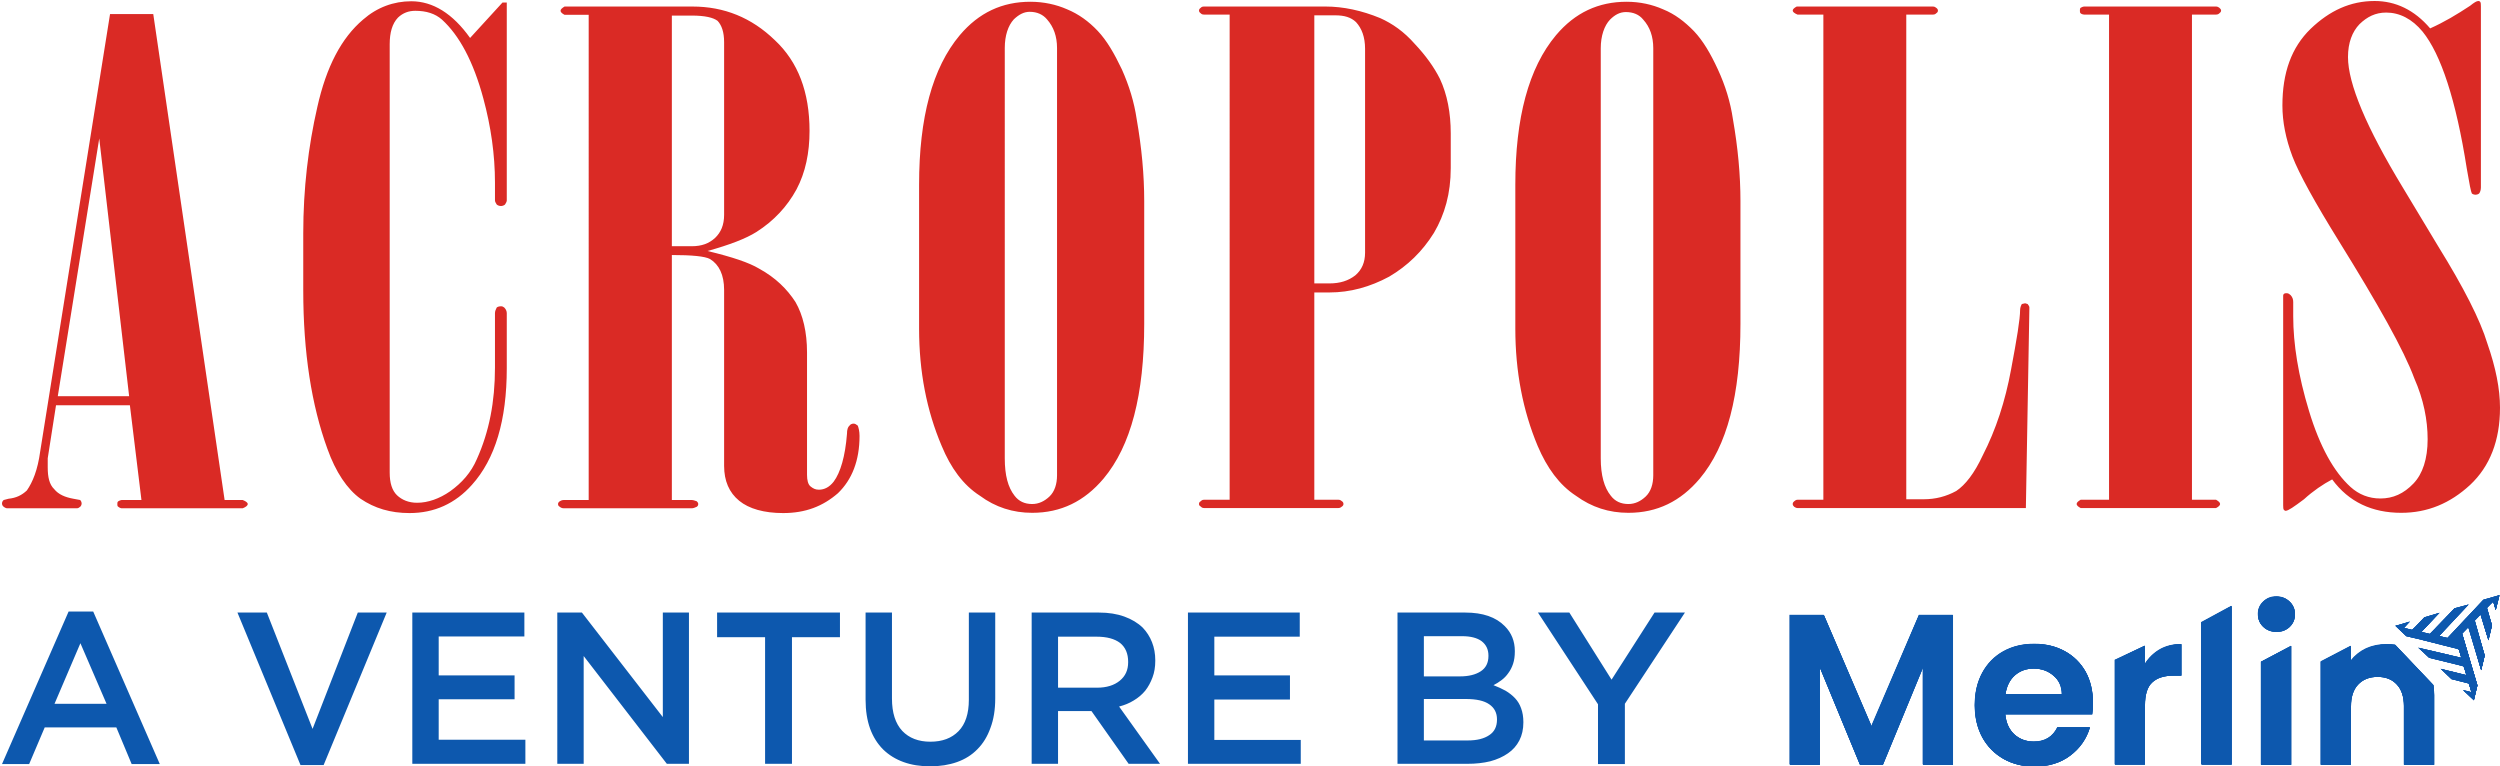
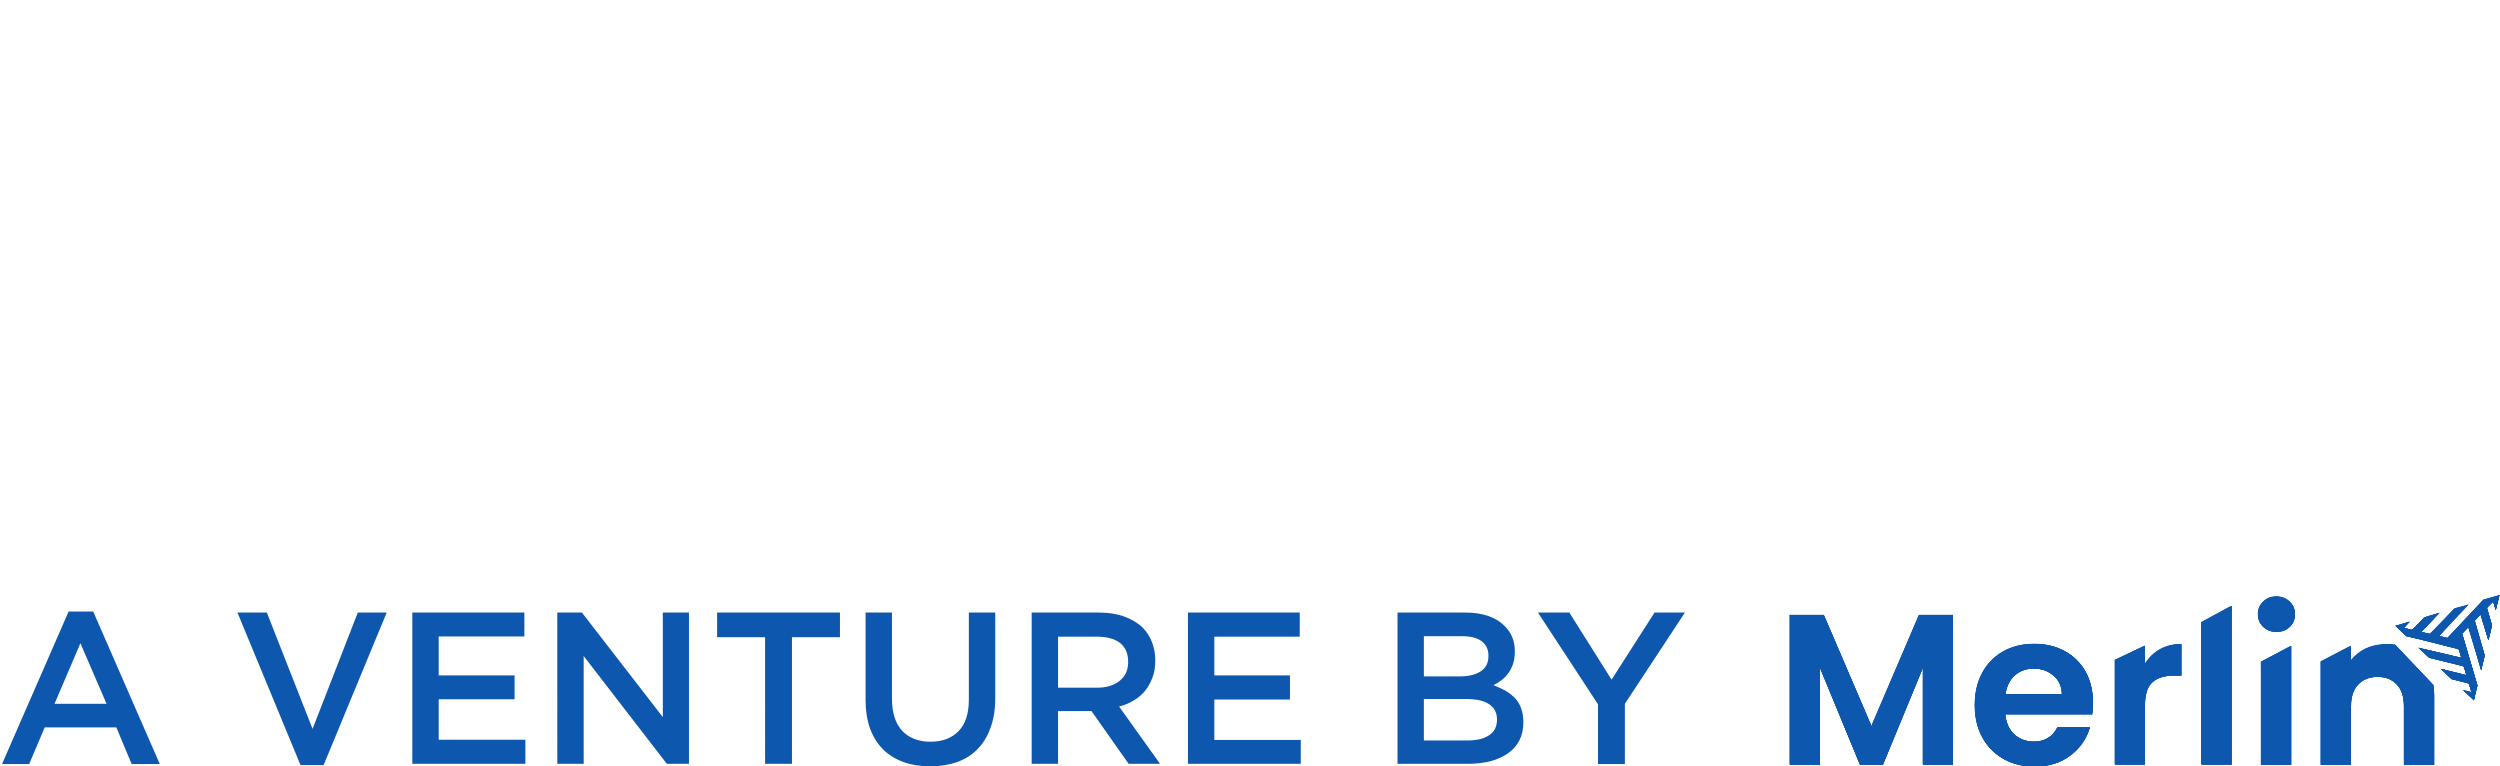
<svg xmlns="http://www.w3.org/2000/svg" version="1.2" viewBox="0 0 995 305" width="995" height="305">
  <title>Acropolis New Logo</title>
  <defs>
    <clipPath id="cp1">
      <path d="m-97-131h1191v567h-1191z" />
    </clipPath>
  </defs>
  <style>
		.s0 { fill: #da2a25 } 
		.s1 { fill: #0d58ae } 
	</style>
  <g id="Clip-Path: Page 1" clip-path="url(#cp1)">
    <g id="Page 1">
-       <path id="Path 1" class="s0" d="m928.2 190.8c-3.6 1.9-7.6 4.6-11.2 7.9-4 3-6.3 4.6-7.3 4.6-0.3 0-0.3 0-0.6-0.3-0.4-0.2-0.4-1.1-0.4-1.9v-83.4c0-0.2 0-0.5 0.4-0.8 0.3-0.2 0.6-0.2 1-0.2 0.6 0 0.9 0.2 1.6 0.8 0.7 0.8 1 1.6 1 2.7v5.7c0 10.9 2 23.6 6.3 37.7 4.3 14.2 9.9 24.2 16.5 30.2 3.3 3 7.3 4.6 11.9 4.6 5 0 9.3-1.9 13.2-6 3.6-3.8 5.6-9.7 5.6-17.6 0-7.6-1.6-15.8-5.3-24.2-4.2-11.4-14.5-29.6-30-54.6-9.6-15.5-15.9-26.9-18.5-33.7q-4-10.6-4-20.3c0-13.1 3.6-23.1 11.2-30.5 7.6-7.3 15.9-11.1 25.5-11.1 8.3 0 15.8 3.5 22.1 10.9 5.6-2.5 10.6-5.5 15.9-9 1.6-1.3 2.6-1.9 3.3-1.9 0.3 0 0.3 0 0.7 0.3 0.3 0.3 0.3 1.1 0.3 1.9v72c0 1-0.3 1.9-0.7 2.4-0.3 0.3-1 0.5-1.3 0.5-0.7 0-1.3-0.2-1.6-0.5q-0.5-0.8-2-9.8c-4.3-27.4-10.3-45.6-17.6-54.6-4.2-5.1-9.2-7.6-14.5-7.6-4.3 0-7.6 1.7-10.6 4.6-2.9 3-4.6 7.4-4.6 13.1 0 10.6 7.3 28 21.8 51.9l14.2 23.6c9.9 16 16.6 29 19.5 38.6 3.3 9.5 5 17.9 5 25.5 0 13-4 23.3-11.9 30.7-7.9 7.3-16.9 11.1-27.4 11.1-11.6 0-20.9-4.3-27.5-13.3zm-88.8-185h-10c-0.3 0-1-0.2-1.3-0.5-0.3-0.3-0.3-0.5-0.3-1.1 0-0.5 0-0.8 0.3-1.1 0.3-0.2 1-0.5 1.3-0.5h52.6c0.6 0 1 0.3 1.3 0.5 0.3 0.3 0.7 0.6 0.7 1.1 0 0.6-0.4 0.8-0.7 1.1-0.3 0.3-0.7 0.5-1.3 0.5h-9.6v193.1h9.6c1 0.6 1.6 1.1 1.6 1.7 0 0.5-0.6 1.1-1.6 1.6h-53.9c-1-0.5-1.6-1.1-1.6-1.6 0-0.6 0.6-1.1 1.6-1.7h11.3zm-113.7 0h-10.3q-1.9-0.8-1.9-1.6c0-0.5 0.6-1.1 1.6-1.6h54.2c0.7 0 1 0.3 1.3 0.5 0.4 0.3 0.7 0.6 0.7 1.1 0 0.6-0.3 0.8-0.7 1.1-0.3 0.3-0.6 0.5-1.3 0.5h-10.6v192.9h7q6.9 0 12.9-3.3c3.6-2.4 7.2-7 10.5-14.1 5.3-10.3 9-21.7 11.3-34.2 2.3-12.2 3.6-20.1 3.6-23.7 0-1 0.4-1.9 0.7-2.4l1.3-0.3 1 0.3c0.3 0.5 0.7 0.8 0.7 1.4l-1.4 79.8h-90.9c-0.6 0-0.9-0.3-1.3-0.5-0.3-0.3-0.6-0.6-0.6-1.1 0-0.6 0.3-0.8 0.6-1.1 0.4-0.3 0.7-0.6 1.3-0.6h10.3zm-33 74.2v48.9c0 28.2-5.3 48.6-16.2 61.6-7.6 9-16.9 13.6-28.4 13.6-7.7 0-14.6-2.2-20.9-6.8-6.6-4.3-11.5-11.1-15.2-19.8-5.9-14.1-8.9-29.6-8.9-46.7v-57.3c0-26.6 5.3-46.5 16.2-59.5 7.6-9 16.9-13.3 28.1-13.3 5.3 0 10.2 1.1 14.5 3 4.7 1.9 8.6 4.9 12.3 8.7 3.6 3.8 6.6 8.9 9.5 15.2 3 6.5 5 13 6 19.8q3 17.1 3 32.6zm-55.6 102.4c0 6.8 1.4 11.7 4 14.9q2.5 3.3 7 3.3c2.6 0 4.9-1.1 6.9-3 2-1.9 3-4.9 3-8.4v-170q0-7-4-11.4c-1.6-2-4-3-6.9-3-2.3 0-4.3 1-6.3 3-2.3 2.4-3.7 6.5-3.7 11.4zm-147.7-176.6h-10.2c-0.7 0-1-0.2-1.3-0.5-0.4-0.3-0.7-0.6-0.7-1.1 0-0.5 0.3-0.8 0.7-1.1 0.3-0.3 0.6-0.5 1.3-0.5h48.3c7.2 0 14.5 1.6 21.8 4.6 4.9 2.2 9.5 5.4 13.8 10.3q6.5 6.9 10 13.9c2.9 6.2 4.3 13.5 4.3 21.7v13.8c0 10.1-2.4 18.5-6.7 25.8-4.6 7.4-10.5 13.1-17.8 17.4-7.6 4.1-15.5 6.3-23.8 6.3h-6v82.5h9.6c0.7 0 1 0.3 1.4 0.6 0.3 0.2 0.6 0.5 0.6 1.1 0 0.5-0.3 0.8-0.6 1-0.4 0.3-0.7 0.6-1.4 0.6h-53.5c-0.7 0-1-0.3-1.3-0.6-0.4-0.2-0.7-0.5-0.7-1 0-0.6 0.3-0.9 0.7-1.1 0.3-0.3 0.6-0.6 1.3-0.6h10.2zm33.7 0.3v106.7h6c4.3 0 7.6-1.1 10.3-3.2q3.9-3.3 3.9-9v-81.2c0-4.6-1.3-8.1-3.6-10.6-2-1.9-4.6-2.7-8.3-2.7zm-67.7 73.9v48.9c0 28.2-5.3 48.6-16.2 61.6-7.6 9-16.9 13.6-28.4 13.6-7.6 0-14.6-2.2-20.8-6.8-6.7-4.3-11.6-11.1-15.2-19.8-6-14.1-9-29.6-9-46.7v-57.3c0-26.7 5.3-46.5 16.2-59.5 7.6-9 16.9-13.3 28.1-13.3 5.3 0 10.3 1.1 14.6 3 4.6 1.9 8.6 4.8 12.2 8.6 3.6 3.8 6.6 9 9.6 15.3 2.9 6.5 4.9 13 5.9 19.8q3 17.1 3 32.6zm-55.5 102.4c0 6.8 1.3 11.6 3.9 14.9q2.5 3.3 7 3.3c2.6 0 4.9-1.1 6.9-3 2-1.9 3-4.9 3-8.4v-170.1q0-6.9-4-11.4c-1.6-1.9-3.9-3-6.9-3-2.3 0-4.3 1.1-6.3 3-2.3 2.5-3.6 6.5-3.6 11.4zm-165.6-176.5h-9.6c-1-0.5-1.6-1.1-1.6-1.6 0-0.6 0.6-1.1 1.6-1.7h50.9c12.6 0 23.5 4.4 32.8 13.4 9.2 8.6 13.8 20.6 13.8 36.1 0 8.7-1.6 16.5-5.2 23.3-3.7 6.8-9 12.5-15.9 16.9-4.3 2.7-10.6 5.1-19.5 7.6 9.9 2.4 16.5 4.6 20.5 7 6.6 3.6 11.2 8.2 14.5 13.3 3 5.2 4.6 12 4.6 20.1v48.7c0 2.1 0.4 3.8 1.4 4.6 1 0.8 1.9 1.3 3.3 1.3q3.4 0 5.9-3.2c2.7-3.6 4.6-10.1 5.3-19q0-2.5 1-3.3c0.3-0.5 1-0.8 1.6-0.8 0.7 0 1 0.3 1.7 0.8 0.3 0.8 0.7 2.2 0.7 4.1 0 9.8-3 17.4-8.6 22.8-6 5.2-12.9 7.9-21.8 7.9-7.6 0-13.6-1.7-17.5-4.9q-6-4.9-6-13.9v-70c0-6-2-10.1-5.6-12.3-2-1.1-7.3-1.6-15.2-1.6v97.5h7.9c0.7 0 1.3 0.3 2 0.5 0.3 0.3 0.6 0.6 0.6 1.1 0 0.6-0.3 0.9-0.6 1.1-0.7 0.3-1.3 0.6-2 0.6h-50.9c-0.7 0-1.3-0.3-1.6-0.6-0.4-0.2-0.7-0.5-0.7-1.1 0-0.5 0.3-0.8 0.7-1.1 0.3-0.2 0.9-0.5 1.6-0.5h9.9zm33.1 0.3v91.8h7.9c4 0 6.9-1.1 9.3-3.3 2.3-2.2 3.6-5.1 3.6-9.2v-68.7c0-4.1-1-6.8-2.6-8.5-1.7-1.3-5-2.1-10.3-2.1zm-65.7-5.2v78.8c0 0.5-0.4 1.1-0.7 1.6-0.3 0.3-1 0.6-1.6 0.6-0.7 0-1.4-0.3-1.7-0.6-0.3-0.5-0.7-1.1-0.7-1.6v-7.1c0-11.1-1.6-22.3-4.6-33.4-4-14.9-9.6-25.2-16.5-31.5-2.7-2.4-6.3-3.5-10.6-3.5-2.6 0-4.9 0.8-6.9 2.7-2.3 2.4-3.3 6-3.3 10.6v170.5q0 6.2 2.9 9c2 1.9 4.7 3 8 3 4.3 0 8.9-1.6 13.2-4.6 4.6-3.3 8.3-7.4 10.6-12.8 4.9-10.9 7.2-22.8 7.2-36.4v-21.7c0-0.8 0.4-1.6 0.7-2.2 0.3-0.3 1-0.5 1.7-0.5 0.6 0 0.9 0.2 1.3 0.5 0.6 0.6 1 1.4 1 2.2v22q0 31-13.9 46.4c-6.6 7.4-14.9 11.2-24.8 11.2-7.6 0-13.9-1.9-19.5-5.7-5.3-3.8-9.9-10.6-13.2-19.9-6.3-17.3-9.6-38.3-9.6-63v-22.8c0-17.6 2-34.5 5.6-50.2 3.6-16.1 9.6-27.5 18.2-34.8 5.6-4.9 12.2-7.3 19.2-7.3 8.6 0 16.5 4.9 23.4 14.6l12.9-14.1zm-157.9 4.6h17.2l28.4 193.4h7.2q2 0.8 2 1.6 0 0.9-2 1.7h-48.2c-0.3 0-1-0.3-1.3-0.6-0.4-0.2-0.4-0.5-0.4-1.1 0-0.5 0-0.8 0.4-1.1 0.3-0.2 1-0.5 1.3-0.5h7.9l-4.6-37.7h-29.4l-3.3 21.1v3.6c0 3.8 0.6 6.8 2.6 8.7 1.7 2.1 4.3 3.2 7.6 3.8l2.7 0.5c0.3 0.3 0.6 0.8 0.6 1.4 0 0.5-0.3 1.1-0.6 1.3-0.4 0.3-0.7 0.6-1.3 0.6h-27.8c-0.3 0-1-0.3-1.3-0.6-0.4-0.2-0.7-0.8-0.7-1.3 0-0.6 0.3-1.1 0.7-1.4l1.9-0.5c3-0.3 5.3-1.4 7.3-3.3 2.3-3.3 4.3-8.1 5.3-15.5zm-4.3 49.5l-16.5 102.6h28.4z" />
      <path id="Path 2" fill-rule="evenodd" class="s1" d="m27.3 243.4h9.8l26.5 60.7h-11.2l-6.1-14.6h-28.5l-6.2 14.6h-10.8zm15.1 36.7l-10.4-24.1-10.3 24.1zm52.1-36.3h11.7l18.2 46.3 18-46.3h11.5l-25.1 60.7h-9.2zm69.6 0h44.6v9.5h-34.1v15.5h30.2v9.5h-30.2v16.1h34.5v9.6h-45zm57.7 0h9.8l32.2 41.6v-41.6h10.4v60.2h-8.8l-33.1-42.9v42.9h-10.5zm82.7 9.8h-19.1v-9.8h48.9v9.8h-19.1v50.4h-10.7zm65.7 51.4q-5.9 0-10.6-1.7-4.7-1.7-8.1-5-3.4-3.4-5.2-8.3-1.8-5-1.8-11.5v-34.7h10.5v34.2q0 8.5 4.1 12.9 4.1 4.3 11.2 4.3 7.1 0 11.2-4.2 4.1-4.2 4.1-12.5v-34.7h10.5v34.2q0 6.7-1.9 11.7-1.8 5.1-5.2 8.5-3.3 3.4-8.1 5.1-4.8 1.7-10.7 1.7zm40.4-61.2h26.8q5.7 0 10.1 1.6 4.4 1.6 7.3 4.4 2.4 2.5 3.7 5.8 1.3 3.3 1.3 7.2v0.2q0 3.7-1.1 6.6-1.1 3-2.9 5.3-1.9 2.3-4.6 3.9-2.6 1.6-5.8 2.4l16.3 22.8h-12.5l-14.8-21h-13.3v21h-10.5zm26 29.9q5.7 0 9.1-2.8 3.3-2.7 3.3-7.3v-0.2q0-4.9-3.2-7.5-3.3-2.5-9.3-2.5h-15.4v20.3zm36.2-29.9h44.5v9.6h-34v15.4h30.1v9.6h-30.1v16.1h34.4v9.5h-44.9zm83.4 0h27q10.4 0 15.7 5.4 4 4 4 9.9v0.2q0 2.8-0.7 4.9-0.7 2.1-1.9 3.7-1.1 1.6-2.7 2.8-1.6 1.2-3.2 2 2.6 1 4.8 2.2 2.2 1.3 3.8 3 1.6 1.7 2.4 4 0.9 2.4 0.9 5.5v0.1q0 4.1-1.6 7.2-1.6 3.1-4.5 5.1-3 2.1-7.1 3.2-4.1 1-9.1 1h-27.8zm24.9 25.4q5.1 0 8.2-2 3.1-2 3.1-6.1v-0.2q0-3.6-2.7-5.7-2.7-2-7.8-2h-15.2v16zm3.1 25.5q5.4 0 8.5-2.1 3.1-2 3.1-6.2v-0.1q0-3.9-3.1-6-3-2.1-9.3-2.1h-16.7v16.5zm51.8-14.4l-23.9-36.5h12.5l16.8 26.7 17.1-26.7h12.1l-23.9 36.3v24h-10.7zm141.2-35.6v59.5h-12v-38.7l-15.9 38.7h-9.1l-16-38.7v38.7h-12v-59.5h13.6l18.9 44.3 19-44.3zm55.4 39.5h-34.6q0.4 5.1 3.6 8 3.2 2.9 7.8 2.9 6.6 0 9.4-5.7h12.9q-2 6.8-7.8 11.2-5.8 4.4-14.3 4.4-6.8 0-12.2-3-5.5-3-8.5-8.6-3-5.5-3-12.8 0-7.3 3-12.9 3-5.5 8.3-8.5 5.4-3 12.4-3 6.8 0 12.1 2.9 5.3 2.9 8.3 8.2 2.9 5.4 2.9 12.3 0 2.5-0.3 4.6zm-12.1-8q0-4.6-3.3-7.4-3.2-2.8-7.9-2.8-4.5 0-7.5 2.7-3 2.7-3.7 7.5zm39-17.8q3.7-2.1 8.5-2.1v12.5h-3.1q-5.7 0-8.5 2.7-2.9 2.6-2.9 9.2v23.5h-11.9v-41.6l11.9-5.6v7.3q2.3-3.7 6-5.9zm28.5-17.3v63.1h-12v-56.6zm23.8 15.9v47.3h-12v-40.9zm-11.1-7.7q-2.1-2-2.1-5 0-2.9 2.1-4.9 2.1-2.1 5.2-2.1 3.2 0 5.3 2.1 2.1 2 2.1 4.9 0 3-2.1 5-2.1 2-5.3 2-3.1 0-5.2-2zm67.7 23.2q0.3 1.9 0.3 4v27.8h-12v-23.4q0-5.6-2.8-8.6-2.8-3-7.7-3-4.9 0-7.8 3-2.9 3-2.9 8.6v23.4h-11.9v-41.1l11.9-6.2v5.9q2.4-3.1 6.1-4.9 3.8-1.7 8.2-1.7 1.8 0 3.4 0.2z" />
      <path id="Path 3" class="s1" d="m984.6 278.7q0.1-0.7 0.3-1.4l1.1-4.5c-0.6-2.2-1.6-5.3-2.2-7.4q-1.8-6.2-3.6-12.3c-0.1-0.3-0.7-1.6-0.5-1.8 0.7-0.8 1.9-2.2 2.7-3.1 1.7 5.6 3.5 13.1 5.1 18.5l1.4-5.8c-1.2-4-2.7-9.1-3.8-13-0.1-0.3-1-2.6-0.8-2.8 0.7-0.8 2.2 0.3 3.1-0.6 1 3.4 2 7.1 3 10.3l1.4-5.9c-0.6-1.9-1.4-4.6-1.9-6.3 0-0.2-1.1-0.6-1-0.7 0.8-0.8 2.5-1.6 3.4-2.5l1 3.4 1.4-5.9-5.5 3.5c-4.4 4.6-9.4 9-13.7 13.6-0.2 0.2-1.2-0.1-1.4-0.1-1.1-0.2-2.1-0.5-3.3-0.8l9.3-11.2c-0.5 0.1 0.2 0.4-0.3 0.5l-2.3 0.1c-2.8 3-7.5 6.8-10.4 9.8-0.2 0.2 0.3 0 0 0-1-0.2-2.1-0.5-3.4-0.8l5.4-5.9-3.4 0.7c-1.4 1.5-4.5 3.2-5.6 4.4-0.2 0.2 0.2 0 0 0-1-0.2-2-0.5-3.3-0.8l-0.1-0.9-3.3 0.1 4.3 4.1c5.6 1.2 14.7 3.7 20.2 5 0.3 0.1 0.7 0.3 0.8 0.5 0.3 1 0.6 2 0.9 3.1-5.5-1.3-11.6-2.7-17.1-4l4.3 4c4.1 1 9 2.2 13 3.2 0.3 0.1 0.8 0.2 0.8 0.5 0.4 1 0.7 2 1 3.2-3.3-0.8-7-1.7-10.2-2.5l4.3 4.1c1.9 0.5 4.5 1.1 6.3 1.6 0.2 0 0.6 0.1 0.6 0.3 0.4 1 0.7 2.1 1 3.3-1-0.3-2.2-0.6-3.3-0.8z" />
      <path id="Path 4" class="s1" d="m979.8 251.8l6.2 21-1.4 5.9-7.5-25.5z" />
      <path id="Path 5" class="s1" d="m984.8 246.4l4.1 14.5-1.4 5.8-5.3-17.7z" />
      <path id="Path 6" fill-rule="evenodd" class="s1" d="m989.3 240.1l2.5 8.8-1.4 5.9-3.3-10.7zm5.5-3.2l-1.5 5.9-1.1-3.8z" />
      <path id="Path 7" class="s1" d="m974.1 253.9l14.3-15.2 6.3-1.8-17.2 17.8z" />
-       <path id="Path 8" class="s1" d="m982.5 240.6l-11.7 12.5-3.7-0.8 9.8-10.2z" />
      <path id="Path 9" fill-rule="evenodd" class="s1" d="m964.9 245.7l-4.8 5 3.6 0.8 7.2-7.6zm-11.5 3.4l3.4 0.8 2.3-2.5zm-189.6-4.3l-18.9 44.3-19-44.3h-13.5v59.6h11.9v-38.8l16 38.8h9.1l16-38.8v38.8h11.9v-59.6z" />
      <path id="Path 10" fill-rule="evenodd" class="s1" d="m832.7 284.3h-34.6q0.5 5.1 3.6 8 3.2 2.9 7.8 2.9 6.6 0 9.4-5.7h12.9q-2 6.8-7.8 11.2-5.8 4.4-14.3 4.4-6.8 0-12.2-3-5.4-3.1-8.5-8.6-3-5.6-3-12.8 0-7.4 3-12.9 3-5.5 8.4-8.5 5.3-3 12.3-3 6.8 0 12.1 2.9 5.3 2.9 8.3 8.2 2.9 5.3 2.9 12.3 0 2.5-0.3 4.6zm-12-8.1q-0.1-4.6-3.4-7.3-3.2-2.8-7.9-2.8-4.4 0-7.5 2.7-3 2.7-3.7 7.4zm39.1-17.7q3.7-2.1 8.4-2.1v12.5h-3.1q-5.6 0-8.5 2.7-2.9 2.6-2.9 9.2v23.5h-11.9v-41.6l11.9-5.7v7.4q2.3-3.8 6.1-5.9zm28.4-17.3v63.1h-11.9v-56.6zm23.7 15.9v47.3h-12v-41zm-11.1-7.6q-2.1-2-2.1-5 0-3 2.1-5 2.1-2 5.3-2 3.1 0 5.2 2 2.1 2 2.1 5 0 3-2.1 5-2.1 2-5.2 2-3.2 0-5.3-2zm67.7 23.2q0.3 1.9 0.3 4v27.7h-12v-23.3q0-5.6-2.8-8.6-2.8-3.1-7.7-3.1-4.9 0-7.8 3.1-2.8 3-2.8 8.6v23.3h-12v-41l12-6.3v5.9q2.4-3 6.1-4.8 3.7-1.7 8.1-1.7 1.8 0 3.4 0.2z" />
      <path id="Path 11" class="s1" d="m984.6 278.7q0.1-0.7 0.3-1.4l1.1-4.5c-0.6-2.2-1.6-5.3-2.2-7.4q-1.8-6.2-3.6-12.3c-0.1-0.3-0.7-1.6-0.5-1.8 0.7-0.8 1.9-2.2 2.7-3.1 1.7 5.6 3.5 13.1 5.1 18.5l1.4-5.8c-1.2-4-2.7-9.1-3.8-13-0.1-0.3-1-2.6-0.8-2.8 0.7-0.8 2.2 0.3 3.1-0.6 1 3.4 2 7.1 3 10.3l1.4-5.9c-0.6-1.9-1.4-4.6-1.9-6.3 0-0.2-1.1-0.6-1-0.7 0.8-0.8 2.5-1.6 3.4-2.5l1 3.4 1.4-5.9-5.5 3.5c-4.4 4.6-9.4 9-13.7 13.6-0.2 0.2-1.2-0.1-1.4-0.1-1.1-0.2-2.1-0.5-3.3-0.8l9.3-11.2c-0.5 0.1 0.2 0.4-0.3 0.5l-2.3 0.1c-2.8 3-7.5 6.8-10.4 9.8-0.2 0.2 0.3 0 0 0-1-0.2-2.1-0.5-3.4-0.8l5.4-5.9-3.4 0.7c-1.4 1.5-4.5 3.2-5.6 4.4-0.2 0.2 0.2 0 0 0-1-0.2-2-0.5-3.3-0.8l-0.1-0.9-3.3 0.1 4.3 4.1c5.6 1.2 14.7 3.7 20.2 5 0.3 0.1 0.7 0.3 0.8 0.5 0.3 1 0.6 2 0.9 3.1-5.5-1.3-11.6-2.7-17.1-4l4.3 4c4.1 1 9 2.2 13 3.2 0.3 0.1 0.8 0.2 0.8 0.5 0.4 1 0.7 2 1 3.2-3.3-0.8-7-1.7-10.2-2.5l4.3 4.1c1.9 0.5 4.5 1.1 6.3 1.6 0.2 0 0.6 0.1 0.6 0.3 0.4 1 0.7 2.1 1 3.3-1-0.3-2.2-0.6-3.3-0.8z" />
-       <path id="Path 12" class="s1" d="m979.8 251.8l6.2 21-1.4 5.9-7.5-25.5z" />
+       <path id="Path 12" class="s1" d="m979.8 251.8z" />
      <path id="Path 13" class="s1" d="m984.8 246.4l4.1 14.5-1.4 5.8-5.3-17.7z" />
      <path id="Path 14" fill-rule="evenodd" class="s1" d="m989.3 240.1l2.5 8.8-1.4 5.9-3.3-10.7zm5.5-3.2l-1.5 5.9-1.1-3.8z" />
      <path id="Path 15" class="s1" d="m974.1 253.9l14.3-15.2 6.3-1.8-17.2 17.8z" />
      <path id="Path 16" class="s1" d="m982.5 240.6l-11.7 12.5-3.7-0.8 9.8-10.2z" />
      <path id="Path 17" fill-rule="evenodd" class="s1" d="m964.9 245.7l-4.8 5 3.6 0.8 7.2-7.6zm-11.5 3.4l3.4 0.8 2.3-2.5zm-189.6-4.3l-18.9 44.3-19-44.3h-13.5v59.6h11.9v-38.8l16 38.8h9.1l16-38.8v38.8h11.9v-59.6z" />
      <path id="Path 18" fill-rule="evenodd" class="s1" d="m832.7 284.3h-34.6q0.5 5.1 3.6 8 3.2 2.9 7.8 2.9 6.6 0 9.4-5.7h12.9q-2 6.8-7.8 11.2-5.8 4.4-14.3 4.4-6.8 0-12.2-3-5.4-3.1-8.5-8.6-3-5.6-3-12.8 0-7.4 3-12.9 3-5.5 8.4-8.5 5.3-3 12.3-3 6.8 0 12.1 2.9 5.3 2.9 8.3 8.2 2.9 5.3 2.9 12.3 0 2.5-0.3 4.6zm-12-8.1q-0.1-4.6-3.4-7.3-3.2-2.8-7.9-2.8-4.4 0-7.5 2.7-3 2.7-3.7 7.4zm39.1-17.7q3.7-2.1 8.4-2.1v12.5h-3.1q-5.6 0-8.5 2.7-2.9 2.6-2.9 9.2v23.5h-11.9v-41.6l11.9-5.7v7.4q2.3-3.8 6.1-5.9zm28.4-17.3v63.1h-11.9v-56.6zm23.7 15.9v47.3h-12v-41zm-11.1-7.6q-2.1-2-2.1-5 0-3 2.1-5 2.1-2 5.3-2 3.1 0 5.2 2 2.1 2 2.1 5 0 3-2.1 5-2.1 2-5.2 2-3.2 0-5.3-2zm67.7 23.2q0.3 1.9 0.3 4v27.7h-12v-23.3q0-5.6-2.8-8.6-2.8-3.1-7.7-3.1-4.9 0-7.8 3.1-2.8 3-2.8 8.6v23.3h-12v-41l12-6.3v5.9q2.4-3 6.1-4.8 3.7-1.7 8.1-1.7 1.8 0 3.4 0.2z" />
      <path id="Path 19" class="s1" d="m984.6 278.7q0.1-0.7 0.3-1.4l1.1-4.5c-0.6-2.2-1.6-5.3-2.2-7.4q-1.8-6.2-3.6-12.3c-0.1-0.3-0.7-1.6-0.5-1.8 0.7-0.8 1.9-2.2 2.7-3.1 1.7 5.6 3.5 13.1 5.1 18.5l1.4-5.8c-1.2-4-2.7-9.1-3.8-13-0.1-0.3-1-2.6-0.8-2.8 0.7-0.8 2.2 0.3 3.1-0.6 1 3.4 2 7.1 3 10.3l1.4-5.9c-0.6-1.9-1.4-4.6-1.9-6.3 0-0.2-1.1-0.6-1-0.7 0.8-0.8 2.5-1.6 3.4-2.5l1 3.4 1.4-5.9-5.5 3.5c-4.4 4.6-9.4 9-13.7 13.6-0.2 0.2-1.2-0.1-1.4-0.1-1.1-0.2-2.1-0.5-3.3-0.8l9.3-11.2c-0.5 0.1 0.2 0.4-0.3 0.5l-2.3 0.1c-2.8 3-7.5 6.8-10.4 9.8-0.2 0.2 0.3 0 0 0-1-0.2-2.1-0.5-3.4-0.8l5.4-5.9-3.4 0.7c-1.4 1.5-4.5 3.2-5.6 4.4-0.2 0.2 0.2 0 0 0-1-0.2-2-0.5-3.3-0.8l-0.1-0.9-3.3 0.1 4.3 4.1c5.6 1.2 14.7 3.7 20.2 5 0.3 0.1 0.7 0.3 0.8 0.5 0.3 1 0.6 2 0.9 3.1-5.5-1.3-11.6-2.7-17.1-4l4.3 4c4.1 1 9 2.2 13 3.2 0.3 0.1 0.8 0.2 0.8 0.5 0.4 1 0.7 2 1 3.2-3.3-0.8-7-1.7-10.2-2.5l4.3 4.1c1.9 0.5 4.5 1.1 6.3 1.6 0.2 0 0.6 0.1 0.6 0.3 0.4 1 0.7 2.1 1 3.3-1-0.3-2.2-0.6-3.3-0.8z" />
      <path id="Path 20" class="s1" d="m979.8 251.8l6.2 21-1.4 5.9-7.5-25.5z" />
-       <path id="Path 21" class="s1" d="m984.8 246.4l4.1 14.5-1.4 5.8-5.3-17.7z" />
      <path id="Path 22" fill-rule="evenodd" class="s1" d="m989.3 240.1l2.5 8.8-1.4 5.9-3.3-10.7zm5.5-3.2l-1.5 5.9-1.1-3.8z" />
      <path id="Path 23" class="s1" d="m974.1 253.9l14.3-15.2 6.3-1.8-17.2 17.8z" />
      <path id="Path 24" class="s1" d="m982.5 240.6l-11.7 12.5-3.7-0.8 9.8-10.2z" />
      <path id="Path 25" fill-rule="evenodd" class="s1" d="m964.9 245.7l-4.8 5 3.6 0.8 7.2-7.6zm-11.5 3.4l3.4 0.8 2.3-2.5zm-189.6-4.3l-18.9 44.3-19-44.3h-13.5v59.6h11.9v-38.8l16 38.8h9.1l16-38.8v38.8h11.9v-59.6z" />
      <path id="Path 26" fill-rule="evenodd" class="s1" d="m832.7 284.3h-34.6q0.5 5.1 3.6 8 3.2 2.9 7.8 2.9 6.6 0 9.4-5.7h12.9q-2 6.8-7.8 11.2-5.8 4.4-14.3 4.4-6.8 0-12.2-3-5.4-3.1-8.5-8.6-3-5.6-3-12.8 0-7.4 3-12.9 3-5.5 8.4-8.5 5.3-3 12.3-3 6.8 0 12.1 2.9 5.3 2.9 8.3 8.2 2.9 5.3 2.9 12.3 0 2.5-0.3 4.6zm-12-8.1q-0.1-4.6-3.4-7.3-3.2-2.8-7.9-2.8-4.4 0-7.5 2.7-3 2.7-3.7 7.4zm39.1-17.7q3.7-2.1 8.4-2.1v12.5h-3.1q-5.6 0-8.5 2.7-2.9 2.6-2.9 9.2v23.5h-11.9v-41.6l11.9-5.7v7.4q2.3-3.8 6.1-5.9zm28.4-17.3v63.1h-11.9v-56.6zm23.7 15.9v47.3h-12v-41zm-11.1-7.6q-2.1-2-2.1-5 0-3 2.1-5 2.1-2 5.3-2 3.1 0 5.2 2 2.1 2 2.1 5 0 3-2.1 5-2.1 2-5.2 2-3.2 0-5.3-2zm67.7 23.2q0.3 1.9 0.3 4v27.7h-12v-23.3q0-5.6-2.8-8.6-2.8-3.1-7.7-3.1-4.9 0-7.8 3.1-2.8 3-2.8 8.6v23.3h-12v-41l12-6.3v5.9q2.4-3 6.1-4.8 3.7-1.7 8.1-1.7 1.8 0 3.4 0.2z" />
      <path id="Path 27" class="s1" d="m984.6 278.7q0.1-0.7 0.3-1.4l1.1-4.5c-0.6-2.2-1.6-5.3-2.2-7.4q-1.8-6.2-3.6-12.3c-0.1-0.3-0.7-1.6-0.5-1.8 0.7-0.8 1.9-2.2 2.7-3.1 1.7 5.6 3.5 13.1 5.1 18.5l1.4-5.8c-1.2-4-2.7-9.1-3.8-13-0.1-0.3-1-2.6-0.8-2.8 0.7-0.8 2.2 0.3 3.1-0.6 1 3.4 2 7.1 3 10.3l1.4-5.9c-0.6-1.9-1.4-4.6-1.9-6.3 0-0.2-1.1-0.6-1-0.7 0.8-0.8 2.5-1.6 3.4-2.5l1 3.4 1.4-5.9-5.5 3.5c-4.4 4.6-9.4 9-13.7 13.6-0.2 0.2-1.2-0.1-1.4-0.1-1.1-0.2-2.1-0.5-3.3-0.8l9.3-11.2c-0.5 0.1 0.2 0.4-0.3 0.5l-2.3 0.1c-2.8 3-7.5 6.8-10.4 9.8-0.2 0.2 0.3 0 0 0-1-0.2-2.1-0.5-3.4-0.8l5.4-5.9-3.4 0.7c-1.4 1.5-4.5 3.2-5.6 4.4-0.2 0.2 0.2 0 0 0-1-0.2-2-0.5-3.3-0.8l-0.1-0.9-3.3 0.1 4.3 4.1c5.6 1.2 14.7 3.7 20.2 5 0.3 0.1 0.7 0.3 0.8 0.5 0.3 1 0.6 2 0.9 3.1-5.5-1.3-11.6-2.7-17.1-4l4.3 4c4.1 1 9 2.2 13 3.2 0.3 0.1 0.8 0.2 0.8 0.5 0.4 1 0.7 2 1 3.2-3.3-0.8-7-1.7-10.2-2.5l4.3 4.1c1.9 0.5 4.5 1.1 6.3 1.6 0.2 0 0.6 0.1 0.6 0.3 0.4 1 0.7 2.1 1 3.3-1-0.3-2.2-0.6-3.3-0.8z" />
      <path id="Path 28" class="s1" d="m979.8 251.8l6.2 21-1.4 5.9-7.5-25.5z" />
      <path id="Path 29" class="s1" d="m984.8 246.4l4.1 14.5-1.4 5.8-5.3-17.7z" />
      <path id="Path 30" fill-rule="evenodd" class="s1" d="m989.3 240.1l2.5 8.8-1.4 5.9-3.3-10.7zm5.5-3.2l-1.5 5.9-1.1-3.8z" />
      <path id="Path 31" class="s1" d="m974.1 253.9l14.3-15.2 6.3-1.8-17.2 17.8z" />
-       <path id="Path 32" class="s1" d="m982.5 240.6l-11.7 12.5-3.7-0.8 9.8-10.2z" />
      <path id="Path 33" fill-rule="evenodd" class="s1" d="m970.9 243.9l-7.2 7.6-3.6-0.8 4.8-5zm-11.9 3.5l-2.2 2.5-3.5-0.8z" />
    </g>
  </g>
</svg>